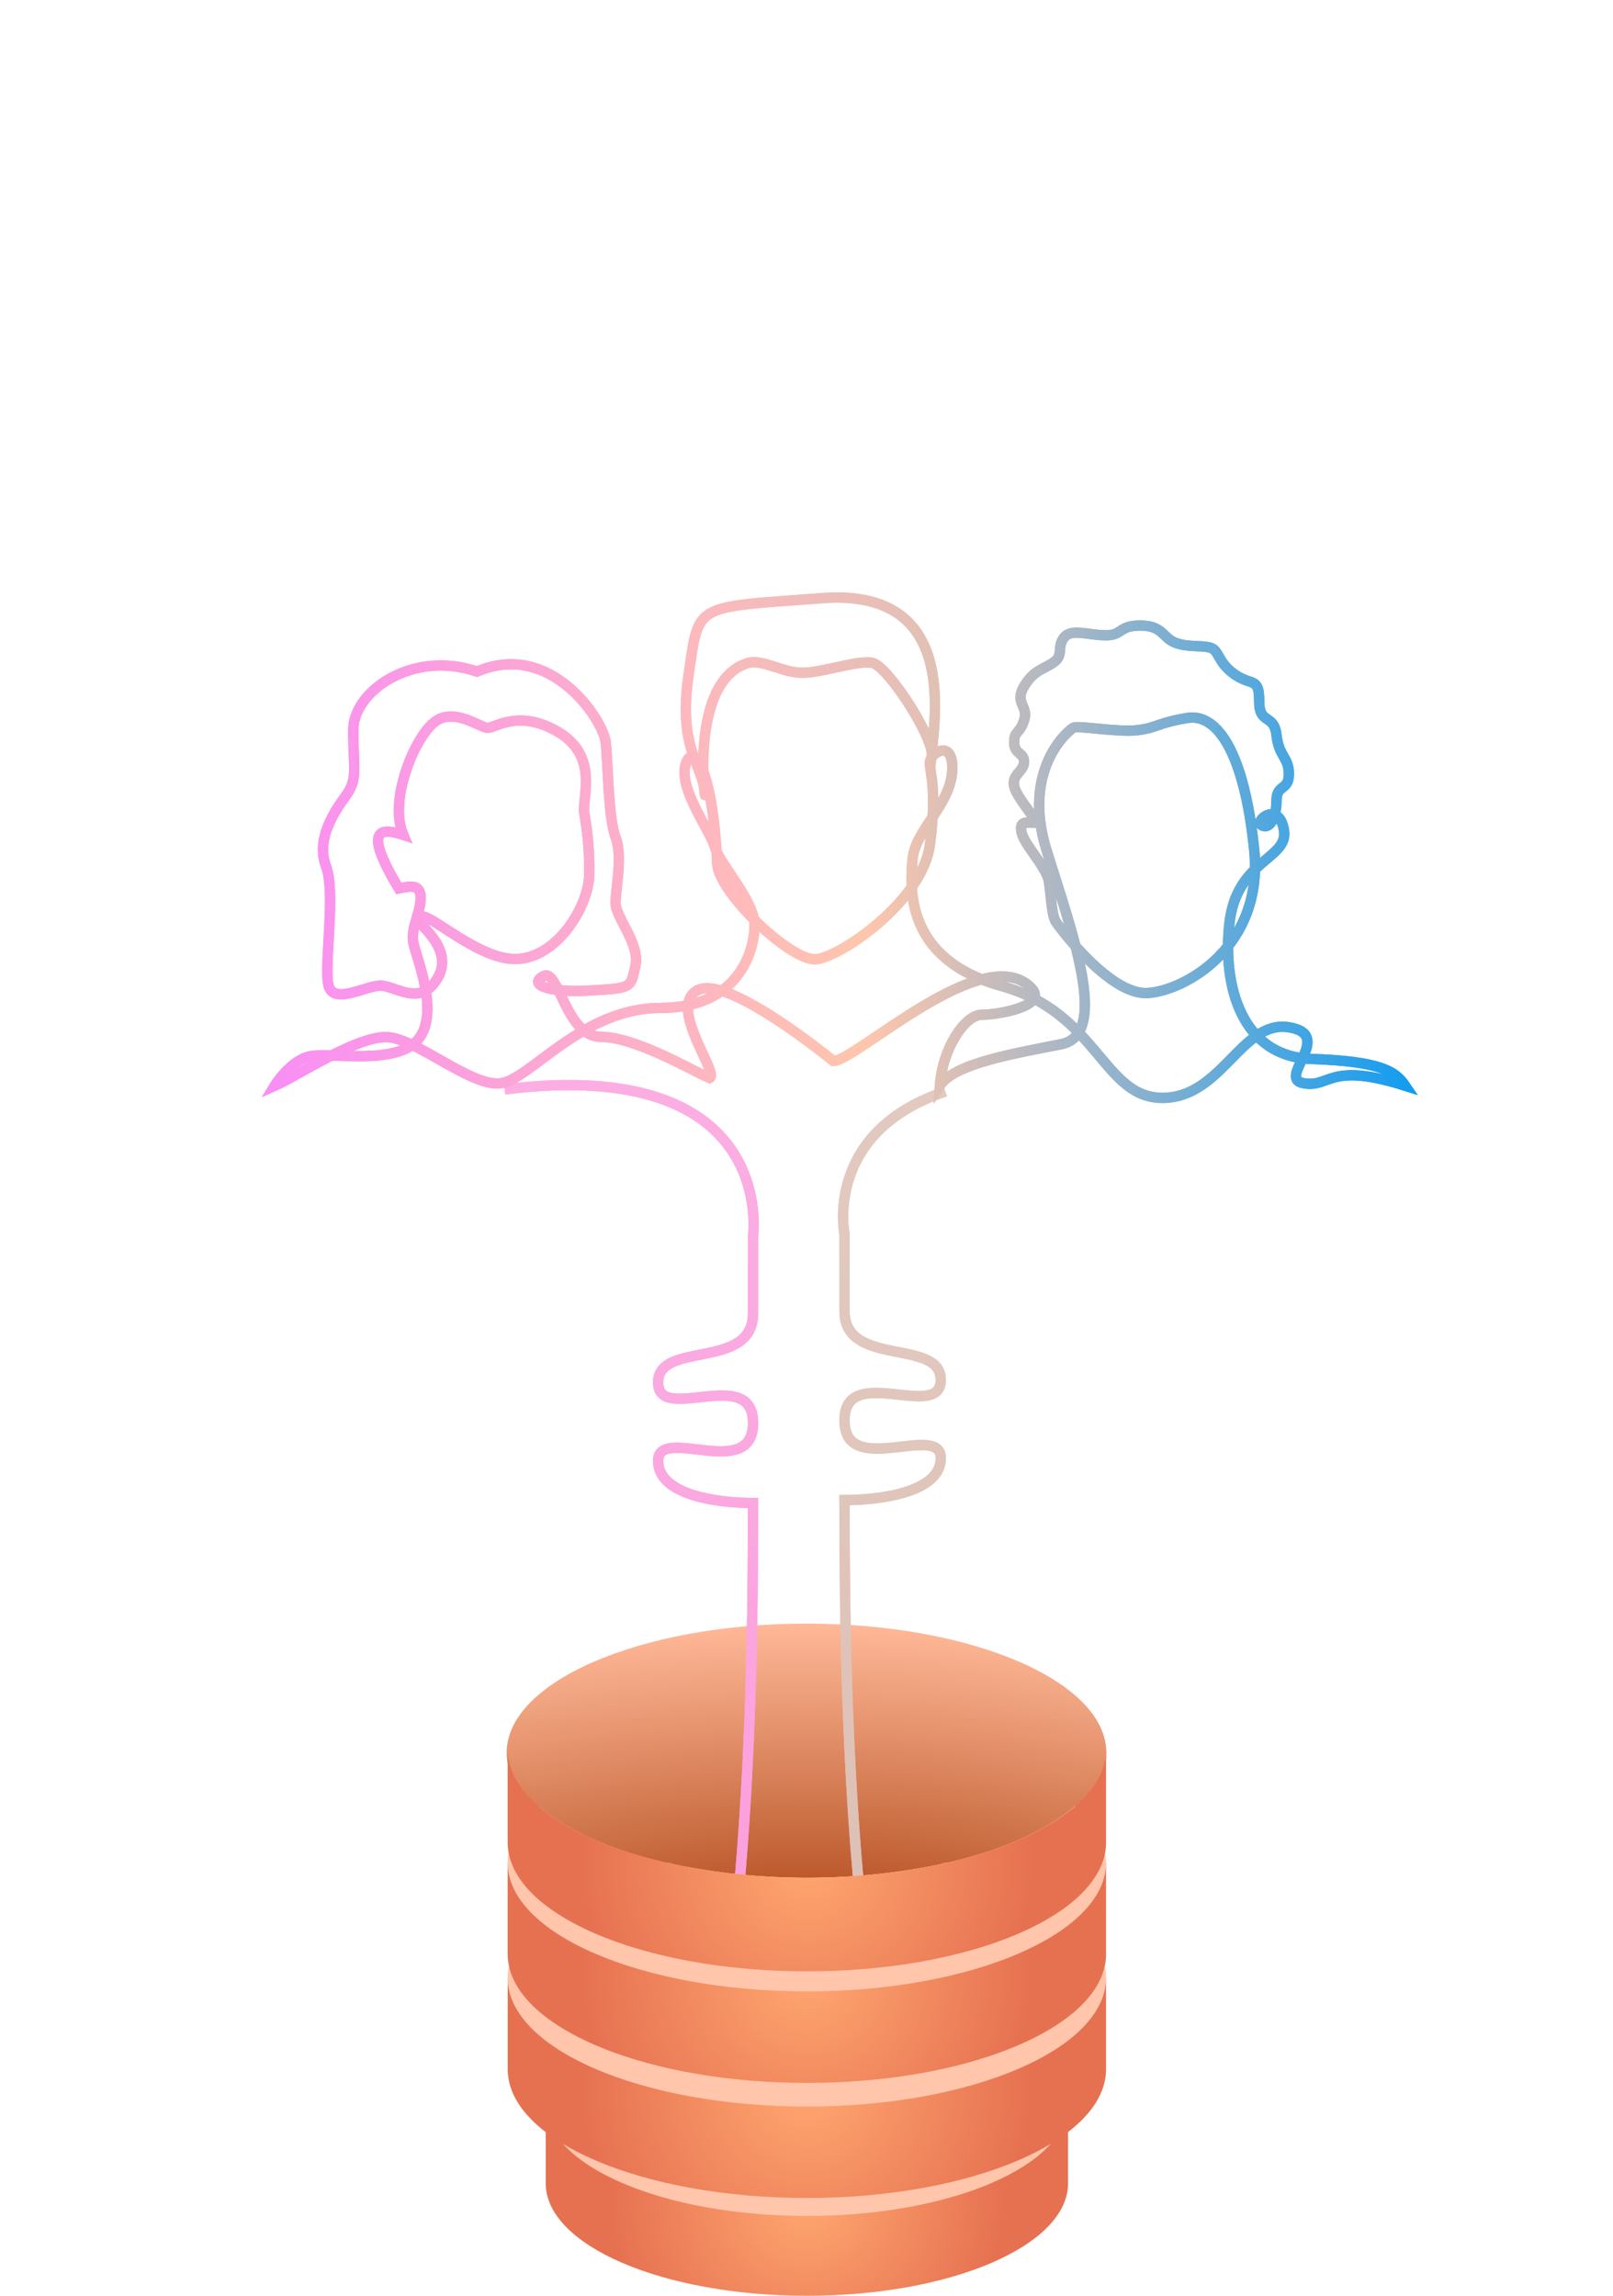
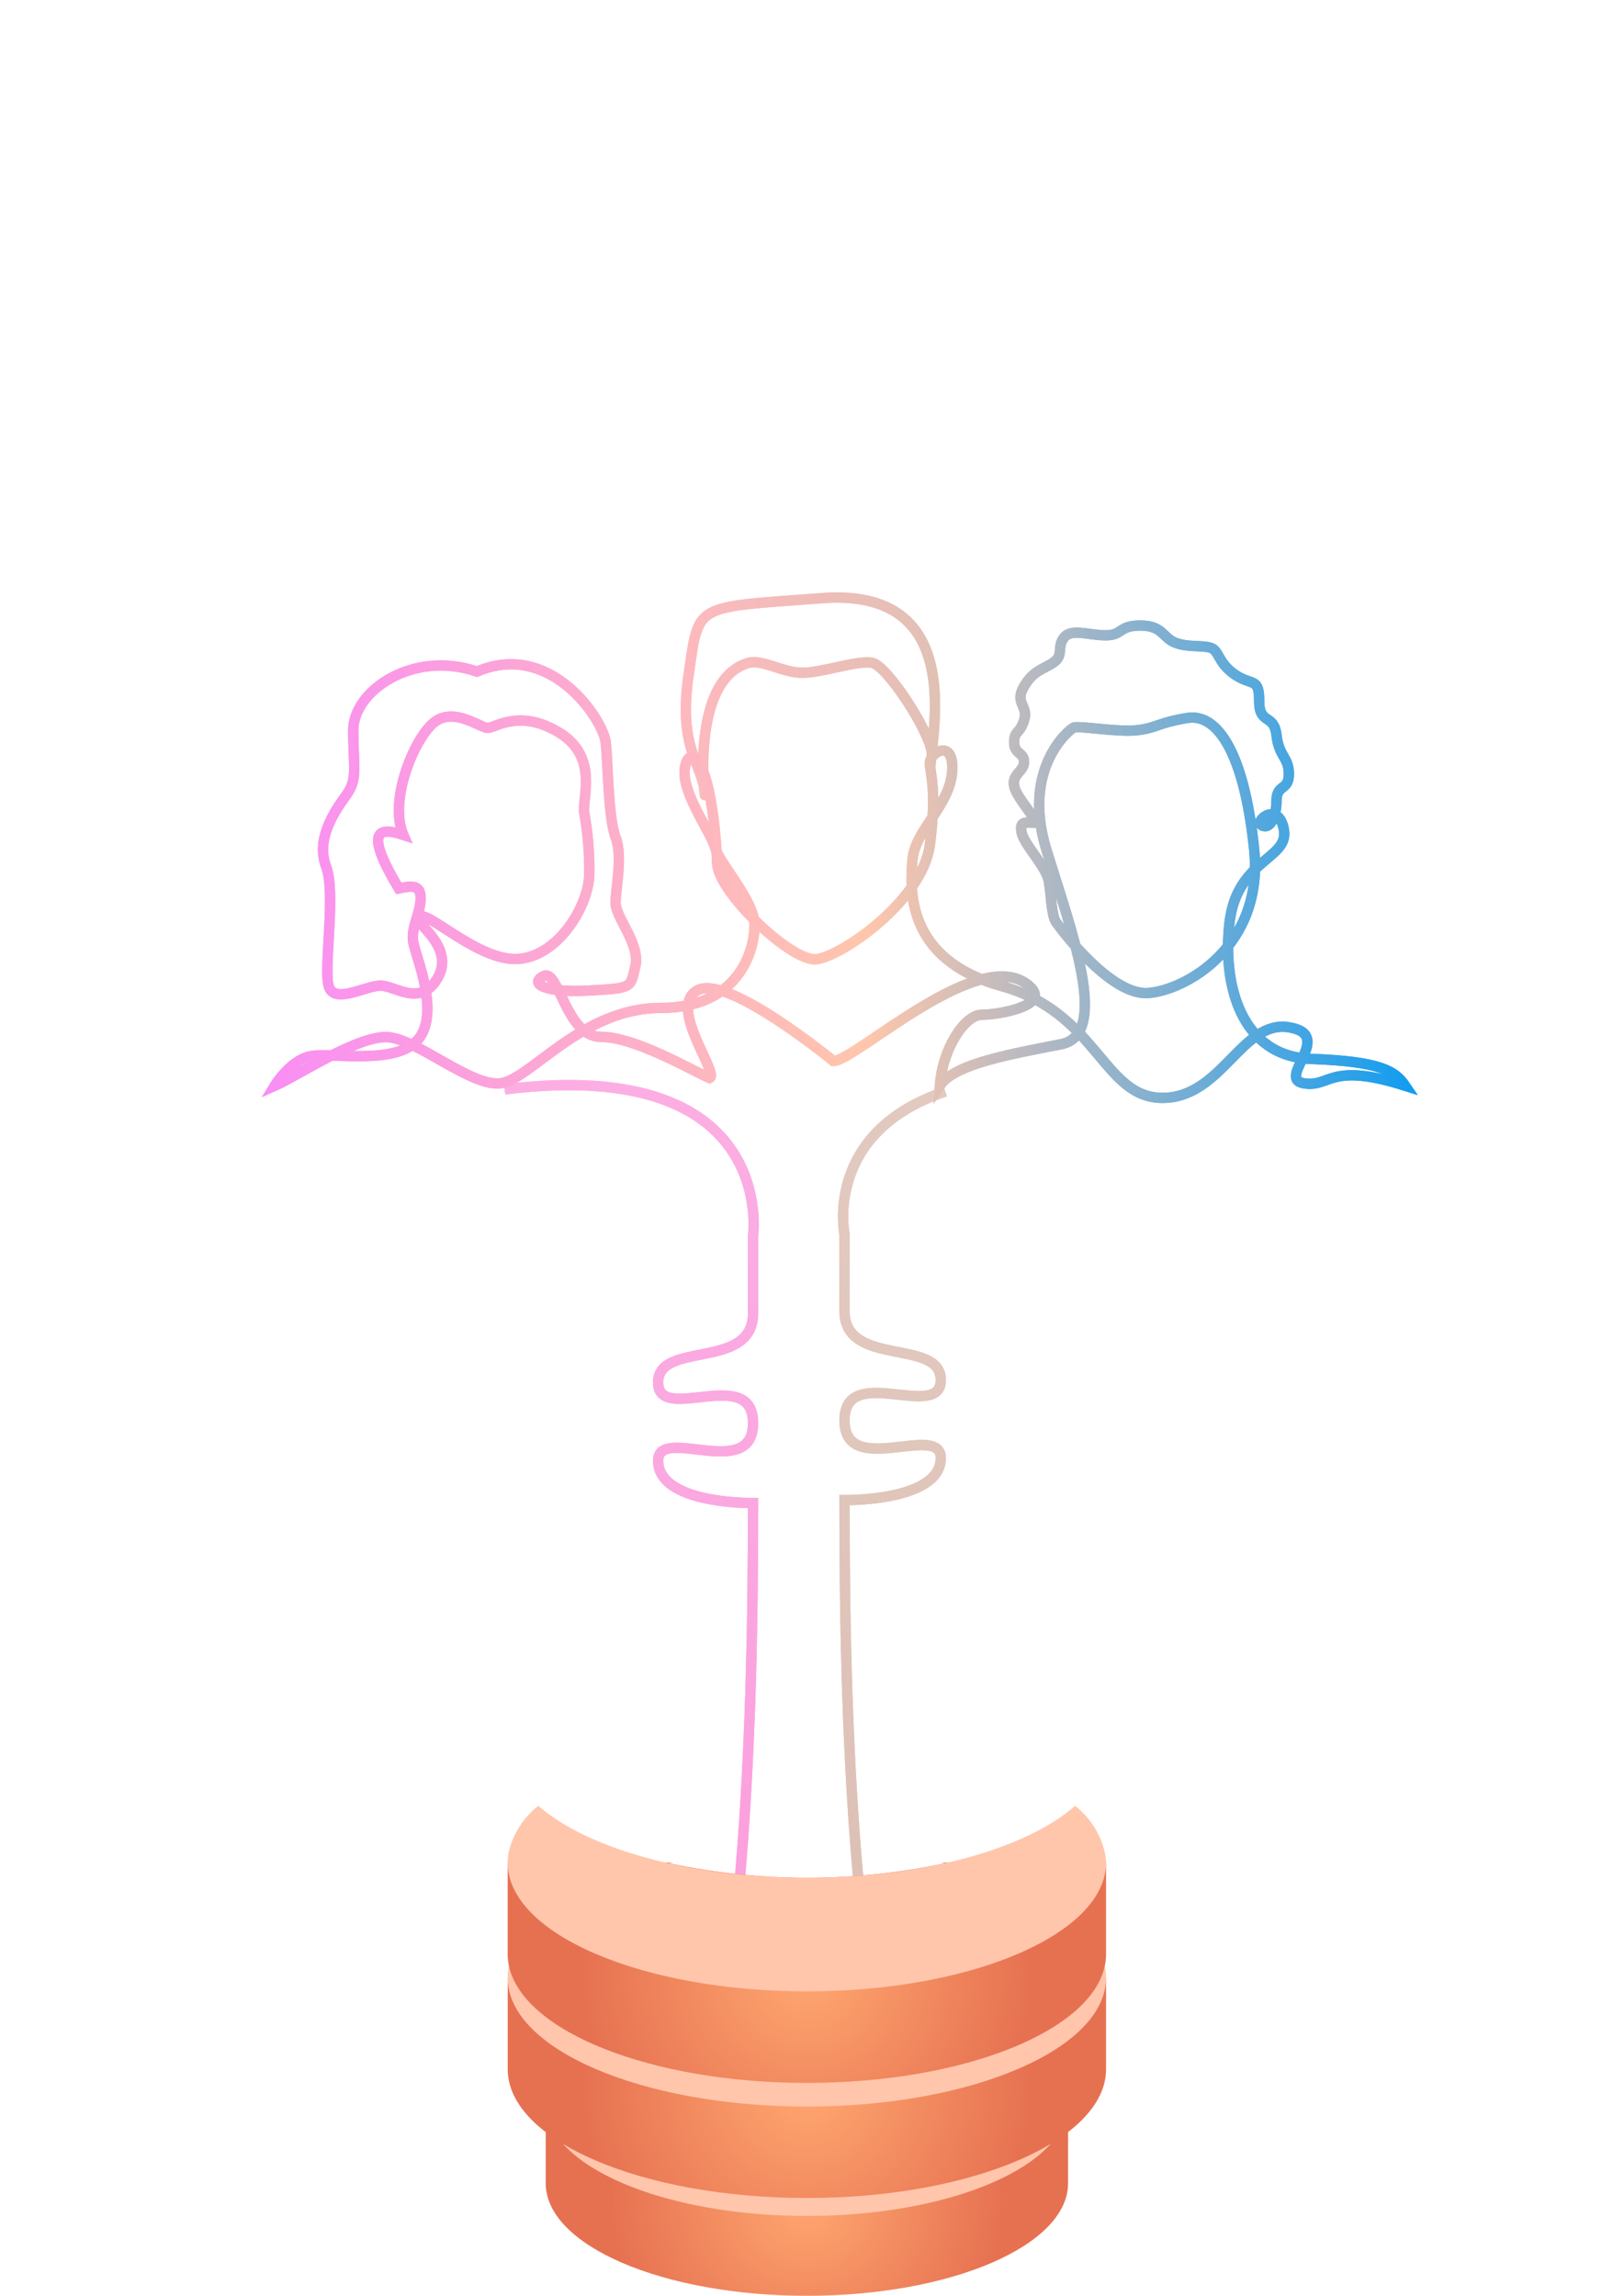
<svg xmlns="http://www.w3.org/2000/svg" width="156" height="222" viewBox="0 0 156 222" fill="none">
-   <path d="M78 182C94.016 182 107 176.404 107 169.5C107 162.596 94.016 157 78 157C61.984 157 49 162.596 49 169.5C49 176.404 61.984 182 78 182Z" fill="url(#paint0_radial_480_6888)" />
  <path d="M71.409 183.318C72.597 170.532 72.832 157.309 72.832 145.339C69.963 145.339 63.649 144.756 63.649 141.26C63.649 137.763 72.832 143.288 72.832 137.612C72.832 131.935 63.649 137.763 63.649 133.684C63.649 129.604 72.832 132.547 72.832 126.994V119.528C72.832 119.528 75.283 102.045 48.801 105.344" stroke="#FBA1DE" stroke-miterlimit="10" />
  <path d="M83.158 183.318C81.918 170.442 81.674 157.113 81.674 145.057C84.584 145.057 90.986 144.476 90.986 140.99C90.986 137.504 81.674 143.012 81.674 137.353C81.674 131.693 90.986 137.504 90.986 133.436C90.986 129.369 81.674 132.274 81.674 126.772V119.323C81.674 119.323 79.636 109.492 91.423 105.547" stroke="#DEC1B6" stroke-miterlimit="10" />
  <g filter="url(#filter0_f_480_6888)">
    <path d="M71.409 183.318C72.597 170.532 72.832 157.309 72.832 145.339C69.963 145.339 63.649 144.756 63.649 141.26C63.649 137.763 72.832 143.288 72.832 137.612C72.832 131.935 63.649 137.763 63.649 133.684C63.649 129.604 72.832 132.547 72.832 126.993V119.528C72.832 119.528 75.283 102.045 48.801 105.344" stroke="#FBA1DE" stroke-miterlimit="10" />
  </g>
  <g filter="url(#filter1_f_480_6888)">
    <path d="M83.158 183.318C81.918 170.442 81.674 157.113 81.674 145.057C84.584 145.057 90.986 144.476 90.986 140.99C90.986 137.504 81.674 143.012 81.674 137.353C81.674 131.693 90.986 137.504 90.986 133.436C90.986 129.369 81.674 132.274 81.674 126.772V119.323C81.674 119.323 79.636 109.492 91.423 105.547" stroke="#DEC1B6" stroke-miterlimit="10" />
  </g>
  <path opacity="0.8" fill-rule="evenodd" clip-rule="evenodd" d="M120.444 149.124C123.631 144.297 126.621 139.143 130.896 135.217C142.429 124.583 150.485 110.72 154.008 95.439C157.532 80.158 156.361 64.17 150.647 49.565C144.934 34.96 134.944 22.416 121.983 13.574C109.023 4.731 93.694 0.001 78 0.001C62.306 0.001 46.977 4.731 34.017 13.574C21.056 22.416 11.066 34.96 5.353 49.565C-0.361 64.17 -1.532 80.158 1.992 95.439C5.515 110.72 13.571 124.583 25.104 135.217C29.36 139.143 32.369 144.297 35.556 149.124L57.492 182.374C59.729 185.766 62.775 188.55 66.355 190.477C69.935 192.403 73.937 193.411 78.003 193.411C82.069 193.411 86.072 192.403 89.651 190.477C93.231 188.55 96.277 185.766 98.515 182.374L120.444 149.124Z" fill="url(#paint1_linear_480_6888)" />
-   <path d="M103.297 211.124C103.297 217.13 91.986 222 78.038 222C64.09 222 52.779 217.13 52.779 211.124V203.403H103.297V211.124Z" fill="url(#paint2_radial_480_6888)" />
+   <path d="M103.297 211.124C103.297 217.13 91.986 222 78.038 222C64.09 222 52.779 217.13 52.779 211.124V203.403H103.297V211.124" fill="url(#paint2_radial_480_6888)" />
  <path d="M78.038 214.278C91.988 214.278 103.297 209.409 103.297 203.403C103.297 197.396 91.988 192.527 78.038 192.527C64.088 192.527 52.779 197.396 52.779 203.403C52.779 209.409 64.088 214.278 78.038 214.278Z" fill="#FFC6AC" />
  <path d="M106.972 200.088C106.972 206.97 94 212.544 78.038 212.544C62.076 212.544 49.103 206.989 49.103 200.088V191.243H106.972V200.088Z" fill="url(#paint3_radial_480_6888)" />
  <path d="M106.972 191.243C106.972 198.119 94 203.699 78.038 203.699C62.076 203.699 49.098 198.144 49.098 191.243C49.098 190.857 49.14 190.473 49.221 190.095C49.635 188.132 51.074 186.312 53.379 184.719C56.127 182.8 60.05 181.226 64.72 180.182C73.503 182.043 82.579 182.043 91.362 180.182C96.026 181.226 99.949 182.8 102.698 184.719C104.971 186.312 106.404 188.132 106.849 190.095C106.933 190.472 106.975 190.857 106.972 191.243V191.243Z" fill="#FFC6AC" />
  <path d="M106.972 180.108V188.953C106.975 189.337 106.933 189.721 106.849 190.095C105.514 196.44 93.123 201.415 78.038 201.415C62.953 201.415 50.562 196.44 49.221 190.095C49.139 189.72 49.098 189.337 49.098 188.953V180.108H65.053L64.732 180.182C73.516 182.043 82.591 182.043 91.375 180.182L91.047 180.108H106.972Z" fill="url(#paint4_radial_480_6888)" />
  <path d="M106.972 180.108C106.972 186.984 94 192.564 78.038 192.564C62.076 192.564 49.098 187.009 49.098 180.108C49.099 179.79 49.127 179.472 49.184 179.158V179.158C49.594 177.36 50.61 175.758 52.063 174.621C56.776 178.751 66.641 181.584 78.007 181.584C89.373 181.584 99.269 178.751 103.982 174.621C105.433 175.759 106.447 177.361 106.855 179.158C106.855 179.158 106.855 179.158 106.855 179.158C106.925 179.47 106.964 179.789 106.972 180.108V180.108Z" fill="#FFC6AC" />
-   <path d="M106.972 169.35V178.177C106.974 178.495 106.945 178.814 106.886 179.127C106.828 179.45 106.743 179.768 106.632 180.078C106.015 181.744 104.674 183.306 102.698 184.688C97.608 188.25 88.49 190.626 78.038 190.626C67.586 190.626 58.468 188.25 53.379 184.688C51.402 183.306 50.037 181.744 49.444 180.078C49.328 179.769 49.241 179.451 49.184 179.127V179.127C49.128 178.813 49.099 178.495 49.098 178.177V169.35C49.172 171.239 50.228 173.023 52.05 174.615C54.725 176.961 59.055 178.88 64.405 180.108L64.726 180.183C73.509 182.043 82.585 182.043 91.368 180.183L91.683 180.108C97.014 178.874 101.345 176.961 104.038 174.615C105.854 173.023 106.91 171.239 106.991 169.35H106.972Z" fill="url(#paint5_radial_480_6888)" />
  <path d="M72.304 64.12C73.701 63.691 75.674 65.056 77.601 65.056C79.527 65.056 82.903 63.826 84.346 64.091C85.79 64.357 89.881 70.653 90.114 72.768C90.597 68.103 92.04 56.904 79.521 57.841C67.002 58.777 67.625 58.253 66.595 65.276C65.565 72.3 67.875 73.862 68.16 76.559C68.446 79.256 66.292 65.998 72.304 64.12Z" stroke="url(#paint6_linear_480_6888)" stroke-miterlimit="10" />
  <g filter="url(#filter2_f_480_6888)">
    <path d="M72.304 64.12C73.701 63.691 75.674 65.056 77.601 65.056C79.527 65.056 82.903 63.826 84.346 64.091C85.79 64.357 89.881 70.653 90.114 72.768C90.597 68.103 92.04 56.904 79.521 57.841C67.002 58.777 67.625 58.253 66.595 65.276C65.565 72.3 67.875 73.862 68.16 76.559C68.446 79.256 66.292 65.998 72.304 64.12Z" stroke="url(#paint7_linear_480_6888)" stroke-miterlimit="10" />
  </g>
  <path d="M40.479 88.973C40.479 87.135 45.745 92.736 49.813 92.736C53.881 92.736 56.988 87.556 56.988 84.499C57.02 82.532 56.859 80.567 56.508 78.63C56.265 77.219 57.943 73.217 54.112 70.86C50.282 68.504 47.892 70.388 47.168 70.388C46.445 70.388 43.818 68.27 41.903 69.921C39.987 71.572 37.592 77.452 39.009 80.736C36.851 80.031 35.023 80.019 38.57 85.911C39.686 85.689 40.682 85.444 40.682 86.856C40.682 88.267 39.727 89.702 39.964 91.096C40.201 92.491 42.597 97.927 40.444 100.511C38.292 103.096 31.828 101.69 29.913 102.157C27.998 102.623 26.562 105.003 26.562 105.003C28.715 104.058 34.698 100.056 37.557 100.295C40.416 100.534 45.456 105.003 48.326 104.764C51.196 104.525 56.224 97.466 63.886 97.466C71.547 97.466 72.977 91.819 72.977 89.463C72.977 87.106 69.626 83.577 69.146 81.932C68.665 80.287 65.795 76.518 66.252 74.162C66.71 71.805 68.885 73.222 69.366 83.577C69.603 86.423 76.547 92.998 78.937 92.759C81.327 92.519 89.225 87.112 89.931 81.693C90.637 76.274 89.931 74.782 89.931 73.763C89.931 72.744 92.321 71.338 92.084 74.634C91.847 77.93 88.49 80.281 88.253 83.11C88.016 85.939 87.535 92.758 96.869 95.349C106.203 97.939 106.677 106.164 112.424 106.164C118.17 106.164 120.079 98.627 124.627 99.333C129.176 100.039 123.43 104.28 126.062 104.747C128.695 105.213 128.458 102.629 135.9 104.986C134.945 103.574 133.504 102.629 126.803 102.396C120.102 102.162 118.193 95.332 118.91 89.212C119.628 83.093 124.651 83.093 124.176 80.264C123.702 77.435 121.283 79.325 122.018 79.797C122.753 80.27 123.453 79.091 123.453 77.441C123.453 75.79 124.651 76.501 124.651 74.85C124.651 73.2 123.696 73.205 123.453 71.082C123.21 68.959 121.78 70.143 121.78 67.786C121.78 65.43 121.063 66.375 119.385 65.196C117.707 64.018 117.95 62.845 116.995 62.612C116.04 62.379 114.842 62.612 113.645 62.139C112.447 61.667 112.447 60.489 110.294 60.489C108.141 60.489 108.616 61.434 106.944 61.434C105.271 61.434 103.593 60.728 102.893 61.667C102.193 62.606 102.893 63.318 101.933 64.024C100.972 64.73 100.017 64.73 99.039 66.375C98.061 68.02 99.519 68.259 99.039 69.671C98.559 71.082 98.084 70.615 98.084 71.788C98.084 72.961 99.039 72.733 99.039 73.672C99.039 74.611 97.841 74.85 98.084 76.029C98.328 77.207 100.474 79.325 99.994 79.558C99.276 79.558 98.559 79.325 98.802 80.503C99.045 81.681 101.192 83.799 101.435 85.21C101.678 86.622 101.672 88.506 102.152 89.195C102.633 89.884 107.418 96.259 111.006 96.026C114.593 95.793 122.255 91.552 121.294 82.137C120.334 72.722 117.707 68.953 114.837 69.426C111.966 69.898 111.943 70.365 110.045 70.604C108.147 70.843 104.305 70.132 103.825 70.365C103.344 70.598 98.802 74.35 101.192 82.137C103.582 89.924 107.418 100.028 102.627 100.973C97.836 101.918 92.338 102.857 90.903 104.957C91.141 101.422 93.299 98.126 94.954 98.126C96.609 98.126 101.394 97.255 99.739 95.536C95.191 90.829 82.75 102.601 80.597 102.601C80.597 102.601 70.303 94.125 67.433 95.77C64.563 97.415 69.586 103.773 68.631 104.246C66.953 103.54 61.45 100.261 58.099 100.261C54.749 100.261 54.049 93.669 52.596 94.375C51.144 95.081 52.596 96.02 56.901 95.787C61.207 95.553 60.952 95.548 61.45 93.43C61.947 91.313 59.534 88.723 59.534 87.311C59.534 85.899 60.252 82.837 59.534 80.953C58.817 79.069 58.817 73.894 58.58 71.771C58.342 69.648 53.314 61.883 46.133 64.94C39.912 62.823 34.166 66.824 34.166 70.593C34.166 74.361 34.646 75.3 33.449 76.945C32.251 78.59 30.555 81.186 31.533 83.776C32.511 86.366 31.296 93.424 31.776 95.309C32.257 97.193 35.364 95.309 36.799 95.309C38.234 95.309 40.63 97.426 42.308 94.603C43.986 91.779 40.479 89.446 40.479 88.973Z" stroke="url(#paint8_linear_480_6888)" stroke-miterlimit="10" />
  <g filter="url(#filter3_f_480_6888)">
    <path d="M40.479 88.973C40.479 87.135 45.745 92.736 49.813 92.736C53.881 92.736 56.988 87.556 56.988 84.499C57.02 82.532 56.859 80.567 56.508 78.63C56.265 77.219 57.943 73.217 54.112 70.86C50.282 68.504 47.892 70.388 47.168 70.388C46.445 70.388 43.818 68.27 41.903 69.921C39.987 71.572 37.592 77.452 39.009 80.736C36.851 80.031 35.023 80.019 38.57 85.911C39.686 85.689 40.682 85.444 40.682 86.856C40.682 88.267 39.727 89.702 39.964 91.096C40.201 92.491 42.597 97.927 40.444 100.511C38.292 103.096 31.828 101.69 29.913 102.157C27.998 102.623 26.562 105.003 26.562 105.003C28.715 104.058 34.698 100.056 37.557 100.295C40.416 100.534 45.456 105.003 48.326 104.764C51.196 104.525 56.224 97.466 63.886 97.466C71.547 97.466 72.977 91.819 72.977 89.463C72.977 87.106 69.626 83.577 69.146 81.932C68.665 80.287 65.795 76.518 66.252 74.162C66.71 71.805 68.885 73.222 69.366 83.577C69.603 86.423 76.547 92.998 78.937 92.759C81.327 92.519 89.225 87.112 89.931 81.693C90.637 76.274 89.931 74.782 89.931 73.763C89.931 72.744 92.321 71.338 92.084 74.634C91.847 77.93 88.49 80.281 88.253 83.11C88.016 85.939 87.535 92.758 96.869 95.349C106.203 97.939 106.677 106.164 112.424 106.164C118.17 106.164 120.079 98.627 124.627 99.333C129.176 100.039 123.43 104.28 126.062 104.747C128.695 105.213 128.458 102.629 135.9 104.986C134.945 103.574 133.504 102.629 126.803 102.396C120.102 102.162 118.193 95.332 118.91 89.212C119.628 83.093 124.651 83.093 124.176 80.264C123.702 77.435 121.283 79.325 122.018 79.797C122.753 80.27 123.453 79.091 123.453 77.441C123.453 75.79 124.651 76.501 124.651 74.85C124.651 73.2 123.696 73.205 123.453 71.082C123.21 68.959 121.78 70.143 121.78 67.786C121.78 65.43 121.063 66.375 119.385 65.196C117.707 64.018 117.95 62.845 116.995 62.612C116.04 62.379 114.842 62.612 113.645 62.139C112.447 61.667 112.447 60.489 110.294 60.489C108.141 60.489 108.616 61.434 106.944 61.434C105.271 61.434 103.593 60.728 102.893 61.667C102.193 62.606 102.893 63.318 101.933 64.024C100.972 64.73 100.017 64.73 99.039 66.375C98.061 68.02 99.519 68.259 99.039 69.671C98.559 71.082 98.084 70.615 98.084 71.788C98.084 72.961 99.039 72.733 99.039 73.672C99.039 74.611 97.841 74.85 98.084 76.029C98.328 77.207 100.474 79.325 99.994 79.558C99.276 79.558 98.559 79.325 98.802 80.503C99.045 81.681 101.192 83.799 101.435 85.21C101.678 86.622 101.672 88.506 102.152 89.195C102.633 89.884 107.418 96.259 111.006 96.026C114.593 95.793 122.255 91.552 121.294 82.137C120.334 72.722 117.707 68.953 114.837 69.426C111.966 69.898 111.943 70.365 110.045 70.604C108.147 70.843 104.305 70.132 103.825 70.365C103.344 70.598 98.802 74.35 101.192 82.137C103.582 89.924 107.418 100.028 102.627 100.973C97.836 101.918 92.338 102.857 90.903 104.957C91.141 101.422 93.299 98.126 94.954 98.126C96.609 98.126 101.394 97.255 99.739 95.536C95.191 90.829 82.75 102.601 80.597 102.601C80.597 102.601 70.303 94.125 67.433 95.77C64.563 97.415 69.586 103.773 68.631 104.246C66.953 103.54 61.45 100.261 58.099 100.261C54.749 100.261 54.049 93.669 52.596 94.375C51.144 95.081 52.596 96.02 56.901 95.787C61.207 95.553 60.952 95.548 61.45 93.43C61.947 91.313 59.534 88.723 59.534 87.311C59.534 85.899 60.252 82.837 59.534 80.953C58.817 79.069 58.817 73.894 58.58 71.771C58.342 69.648 53.314 61.883 46.133 64.94C39.912 62.823 34.166 66.824 34.166 70.593C34.166 74.361 34.646 75.3 33.449 76.945C32.251 78.59 30.555 81.186 31.533 83.776C32.511 86.366 31.296 93.424 31.776 95.309C32.257 97.193 35.364 95.309 36.799 95.309C38.234 95.309 40.63 97.426 42.308 94.603C43.986 91.779 40.479 89.446 40.479 88.973Z" stroke="url(#paint9_linear_480_6888)" stroke-miterlimit="10" />
  </g>
  <defs>
    <filter id="filter0_f_480_6888" x="44.738" y="100.43" width="32.654" height="86.934" filterUnits="userSpaceOnUse" color-interpolation-filters="sRGB">
      <feFlood flood-opacity="0" result="BackgroundImageFix" />
      <feBlend mode="normal" in="SourceGraphic" in2="BackgroundImageFix" result="shape" />
      <feGaussianBlur stdDeviation="2" result="effect1_foregroundBlur_480_6888" />
    </filter>
    <filter id="filter1_f_480_6888" x="77.039" y="101.073" width="18.543" height="86.293" filterUnits="userSpaceOnUse" color-interpolation-filters="sRGB">
      <feFlood flood-opacity="0" result="BackgroundImageFix" />
      <feBlend mode="normal" in="SourceGraphic" in2="BackgroundImageFix" result="shape" />
      <feGaussianBlur stdDeviation="2" result="effect1_foregroundBlur_480_6888" />
    </filter>
    <filter id="filter2_f_480_6888" x="61.832" y="53.285" width="33.092" height="28.191" filterUnits="userSpaceOnUse" color-interpolation-filters="sRGB">
      <feFlood flood-opacity="0" result="BackgroundImageFix" />
      <feBlend mode="normal" in="SourceGraphic" in2="BackgroundImageFix" result="shape" />
      <feGaussianBlur stdDeviation="2" result="effect1_foregroundBlur_480_6888" />
    </filter>
    <filter id="filter3_f_480_6888" x="21.32" y="55.989" width="119.799" height="54.765" filterUnits="userSpaceOnUse" color-interpolation-filters="sRGB">
      <feFlood flood-opacity="0" result="BackgroundImageFix" />
      <feBlend mode="normal" in="SourceGraphic" in2="BackgroundImageFix" result="shape" />
      <feGaussianBlur stdDeviation="2" result="effect1_foregroundBlur_480_6888" />
    </filter>
    <radialGradient id="paint0_radial_480_6888" cx="0" cy="0" r="1" gradientUnits="userSpaceOnUse" gradientTransform="translate(78 192) rotate(-90) scale(35 81.2)">
      <stop stop-color="#A03301" />
      <stop offset="1" stop-color="#FFB593" />
    </radialGradient>
    <linearGradient id="paint1_linear_480_6888" x1="78" y1="193.41" x2="78" y2="0" gradientUnits="userSpaceOnUse">
      <stop offset="0.07" stop-color="white" stop-opacity="0" />
      <stop offset="1" stop-color="white" stop-opacity="0.42" />
    </linearGradient>
    <radialGradient id="paint2_radial_480_6888" cx="0" cy="0" r="1" gradientUnits="userSpaceOnUse" gradientTransform="translate(78.038 212.704) scale(19.036 19.023)">
      <stop stop-color="#FFA770" />
      <stop offset="1" stop-color="#E67151" />
    </radialGradient>
    <radialGradient id="paint3_radial_480_6888" cx="0" cy="0" r="1" gradientUnits="userSpaceOnUse" gradientTransform="translate(78.038 201.897) scale(21.806 21.788)">
      <stop stop-color="#FFA770" />
      <stop offset="1" stop-color="#E67151" />
    </radialGradient>
    <radialGradient id="paint4_radial_480_6888" cx="0" cy="0" r="1" gradientUnits="userSpaceOnUse" gradientTransform="translate(78.035 190.765) scale(21.808 21.795)">
      <stop stop-color="#FFA770" />
      <stop offset="1" stop-color="#E67151" />
    </radialGradient>
    <radialGradient id="paint5_radial_480_6888" cx="0" cy="0" r="1" gradientUnits="userSpaceOnUse" gradientTransform="translate(78.044 179.991) scale(21.815 21.763)">
      <stop stop-color="#FFA770" />
      <stop offset="1" stop-color="#E67151" />
    </radialGradient>
    <linearGradient id="paint6_linear_480_6888" x1="65.757" y1="67.668" x2="91.01" y2="67.668" gradientUnits="userSpaceOnUse">
      <stop stop-color="#FEB9BE" />
      <stop offset="1" stop-color="#E1C1B5" />
    </linearGradient>
    <linearGradient id="paint7_linear_480_6888" x1="65.757" y1="67.668" x2="91.01" y2="67.668" gradientUnits="userSpaceOnUse">
      <stop stop-color="#FEB9BE" />
      <stop offset="1" stop-color="#E1C1B5" />
    </linearGradient>
    <linearGradient id="paint8_linear_480_6888" x1="25.151" y1="83.491" x2="137.358" y2="83.491" gradientUnits="userSpaceOnUse">
      <stop stop-color="#F98DF6" />
      <stop offset="0.521" stop-color="#FFC6AC" />
      <stop offset="1" stop-color="#0F9CF1" />
    </linearGradient>
    <linearGradient id="paint9_linear_480_6888" x1="25.151" y1="83.491" x2="137.358" y2="83.491" gradientUnits="userSpaceOnUse">
      <stop stop-color="#F98DF6" />
      <stop offset="0.521" stop-color="#FFC6AC" />
      <stop offset="1" stop-color="#0F9CF1" />
    </linearGradient>
  </defs>
</svg>